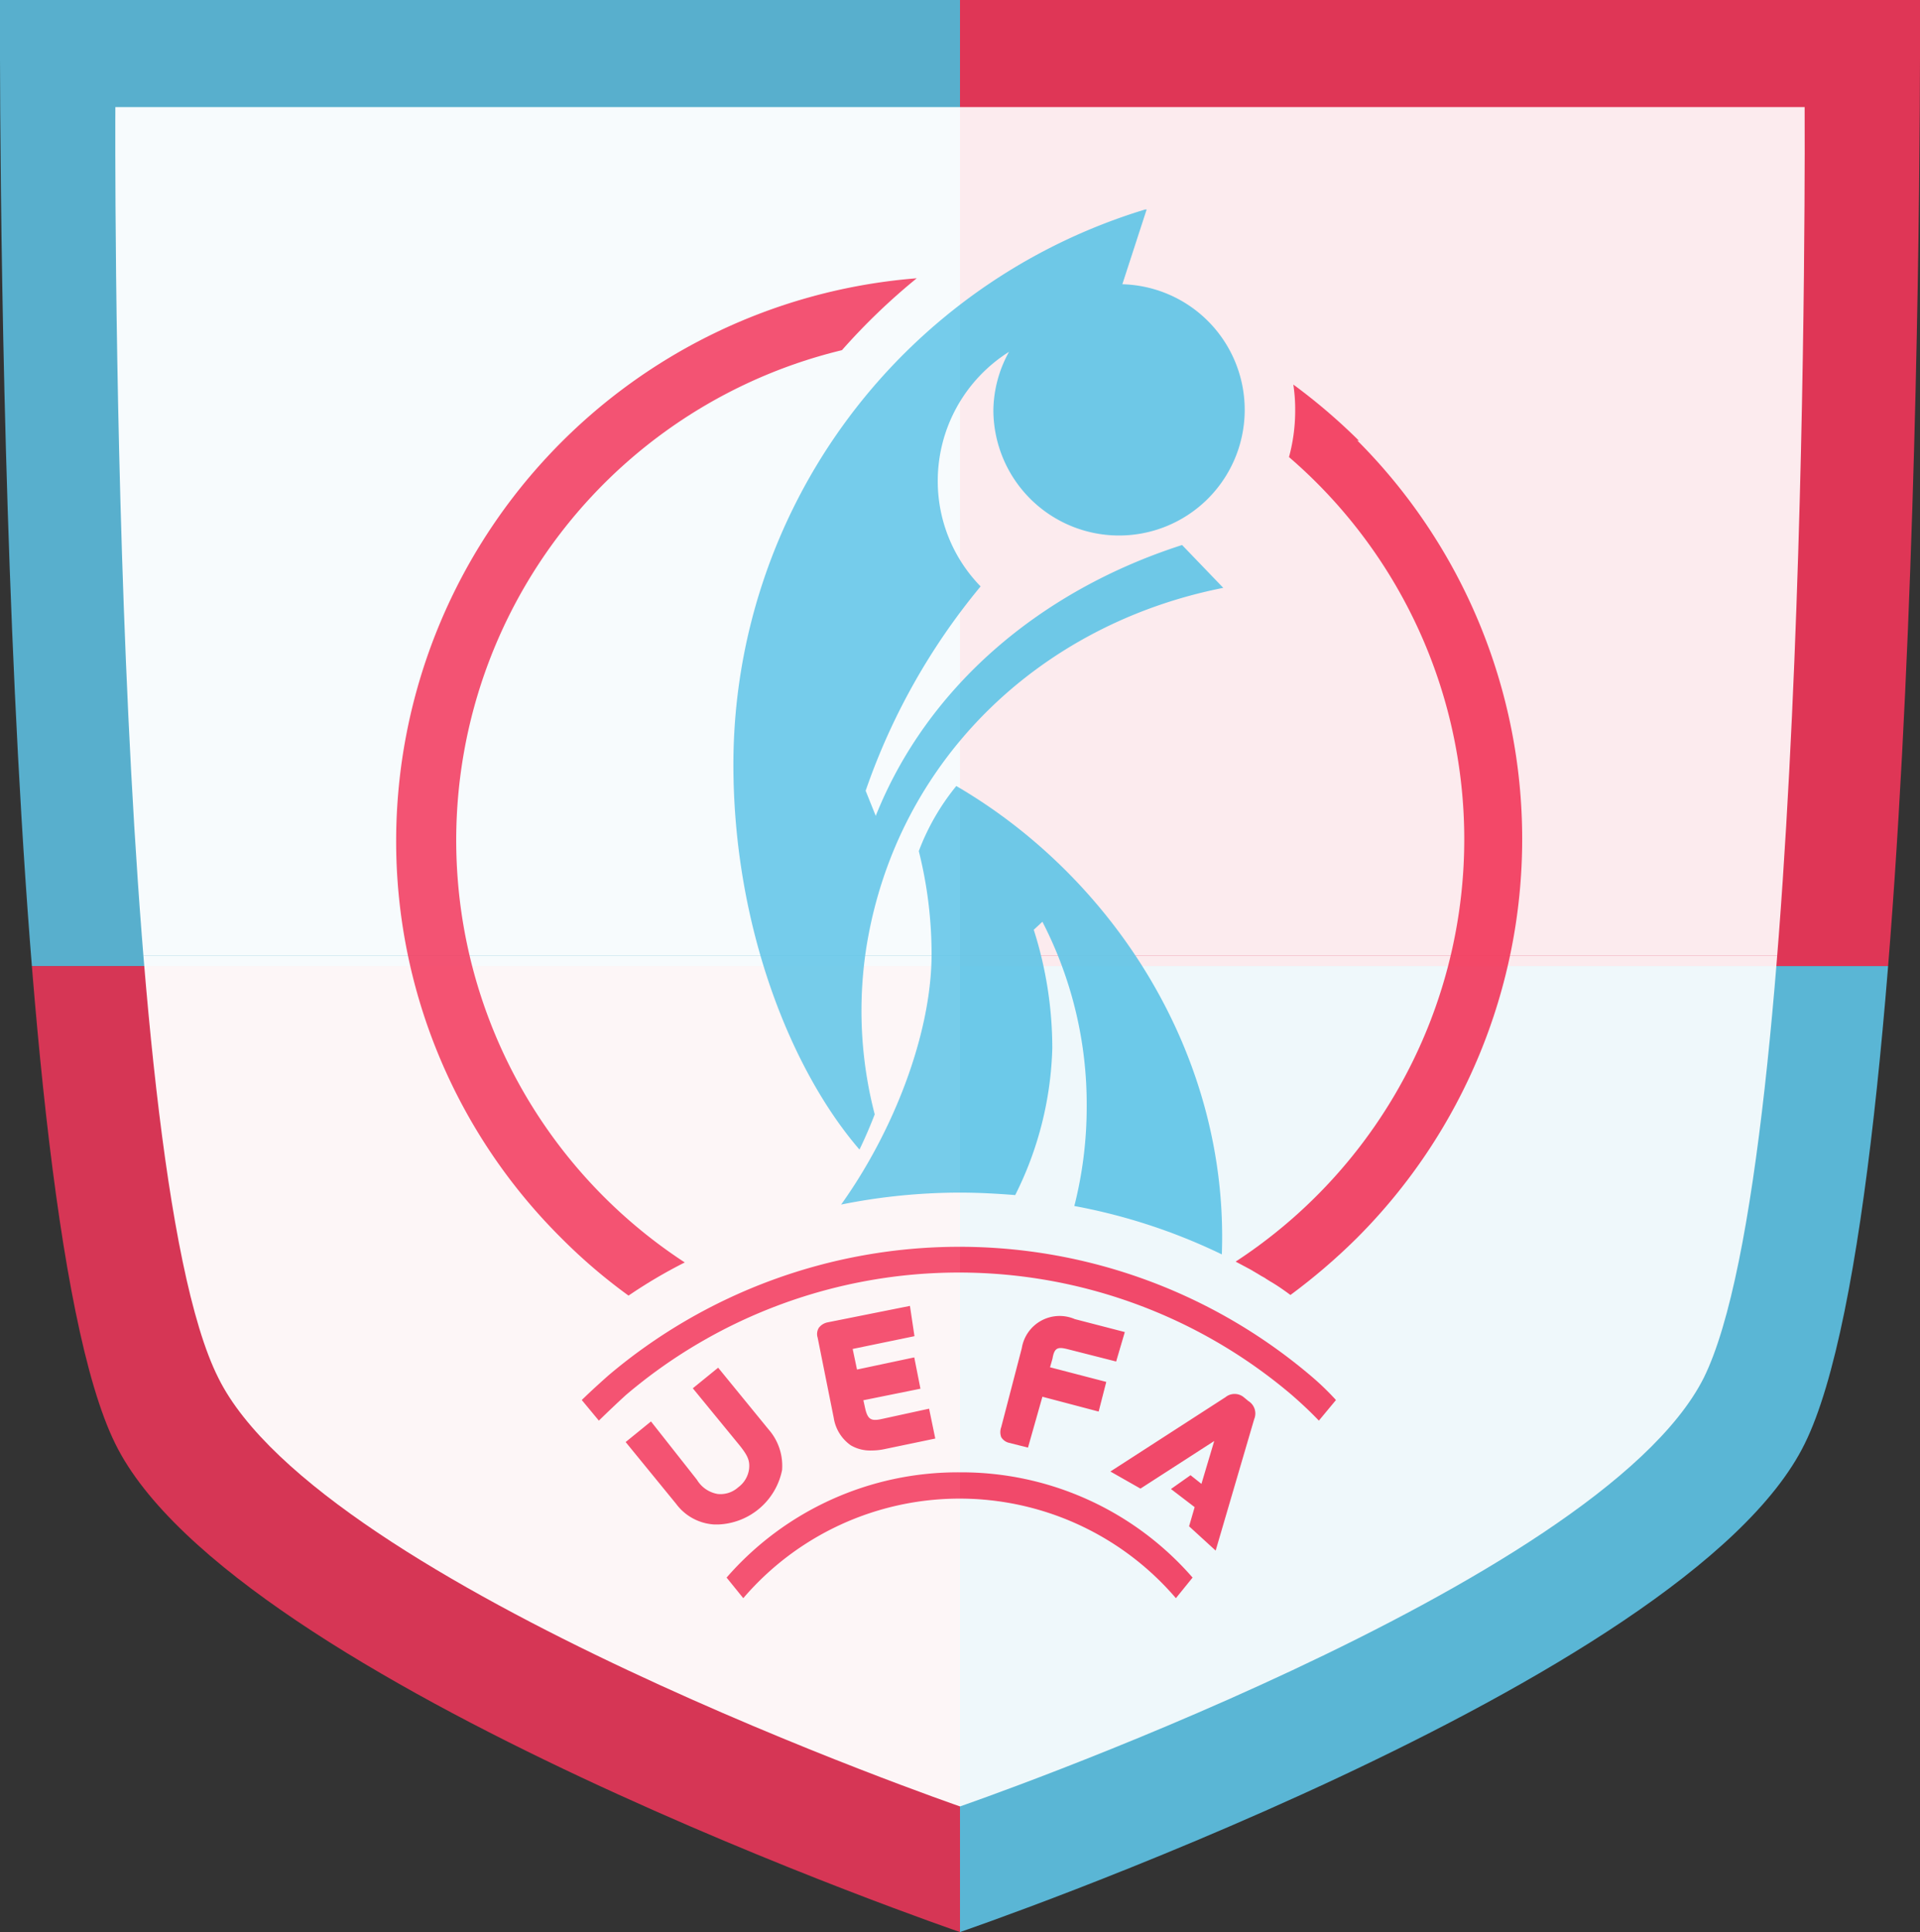
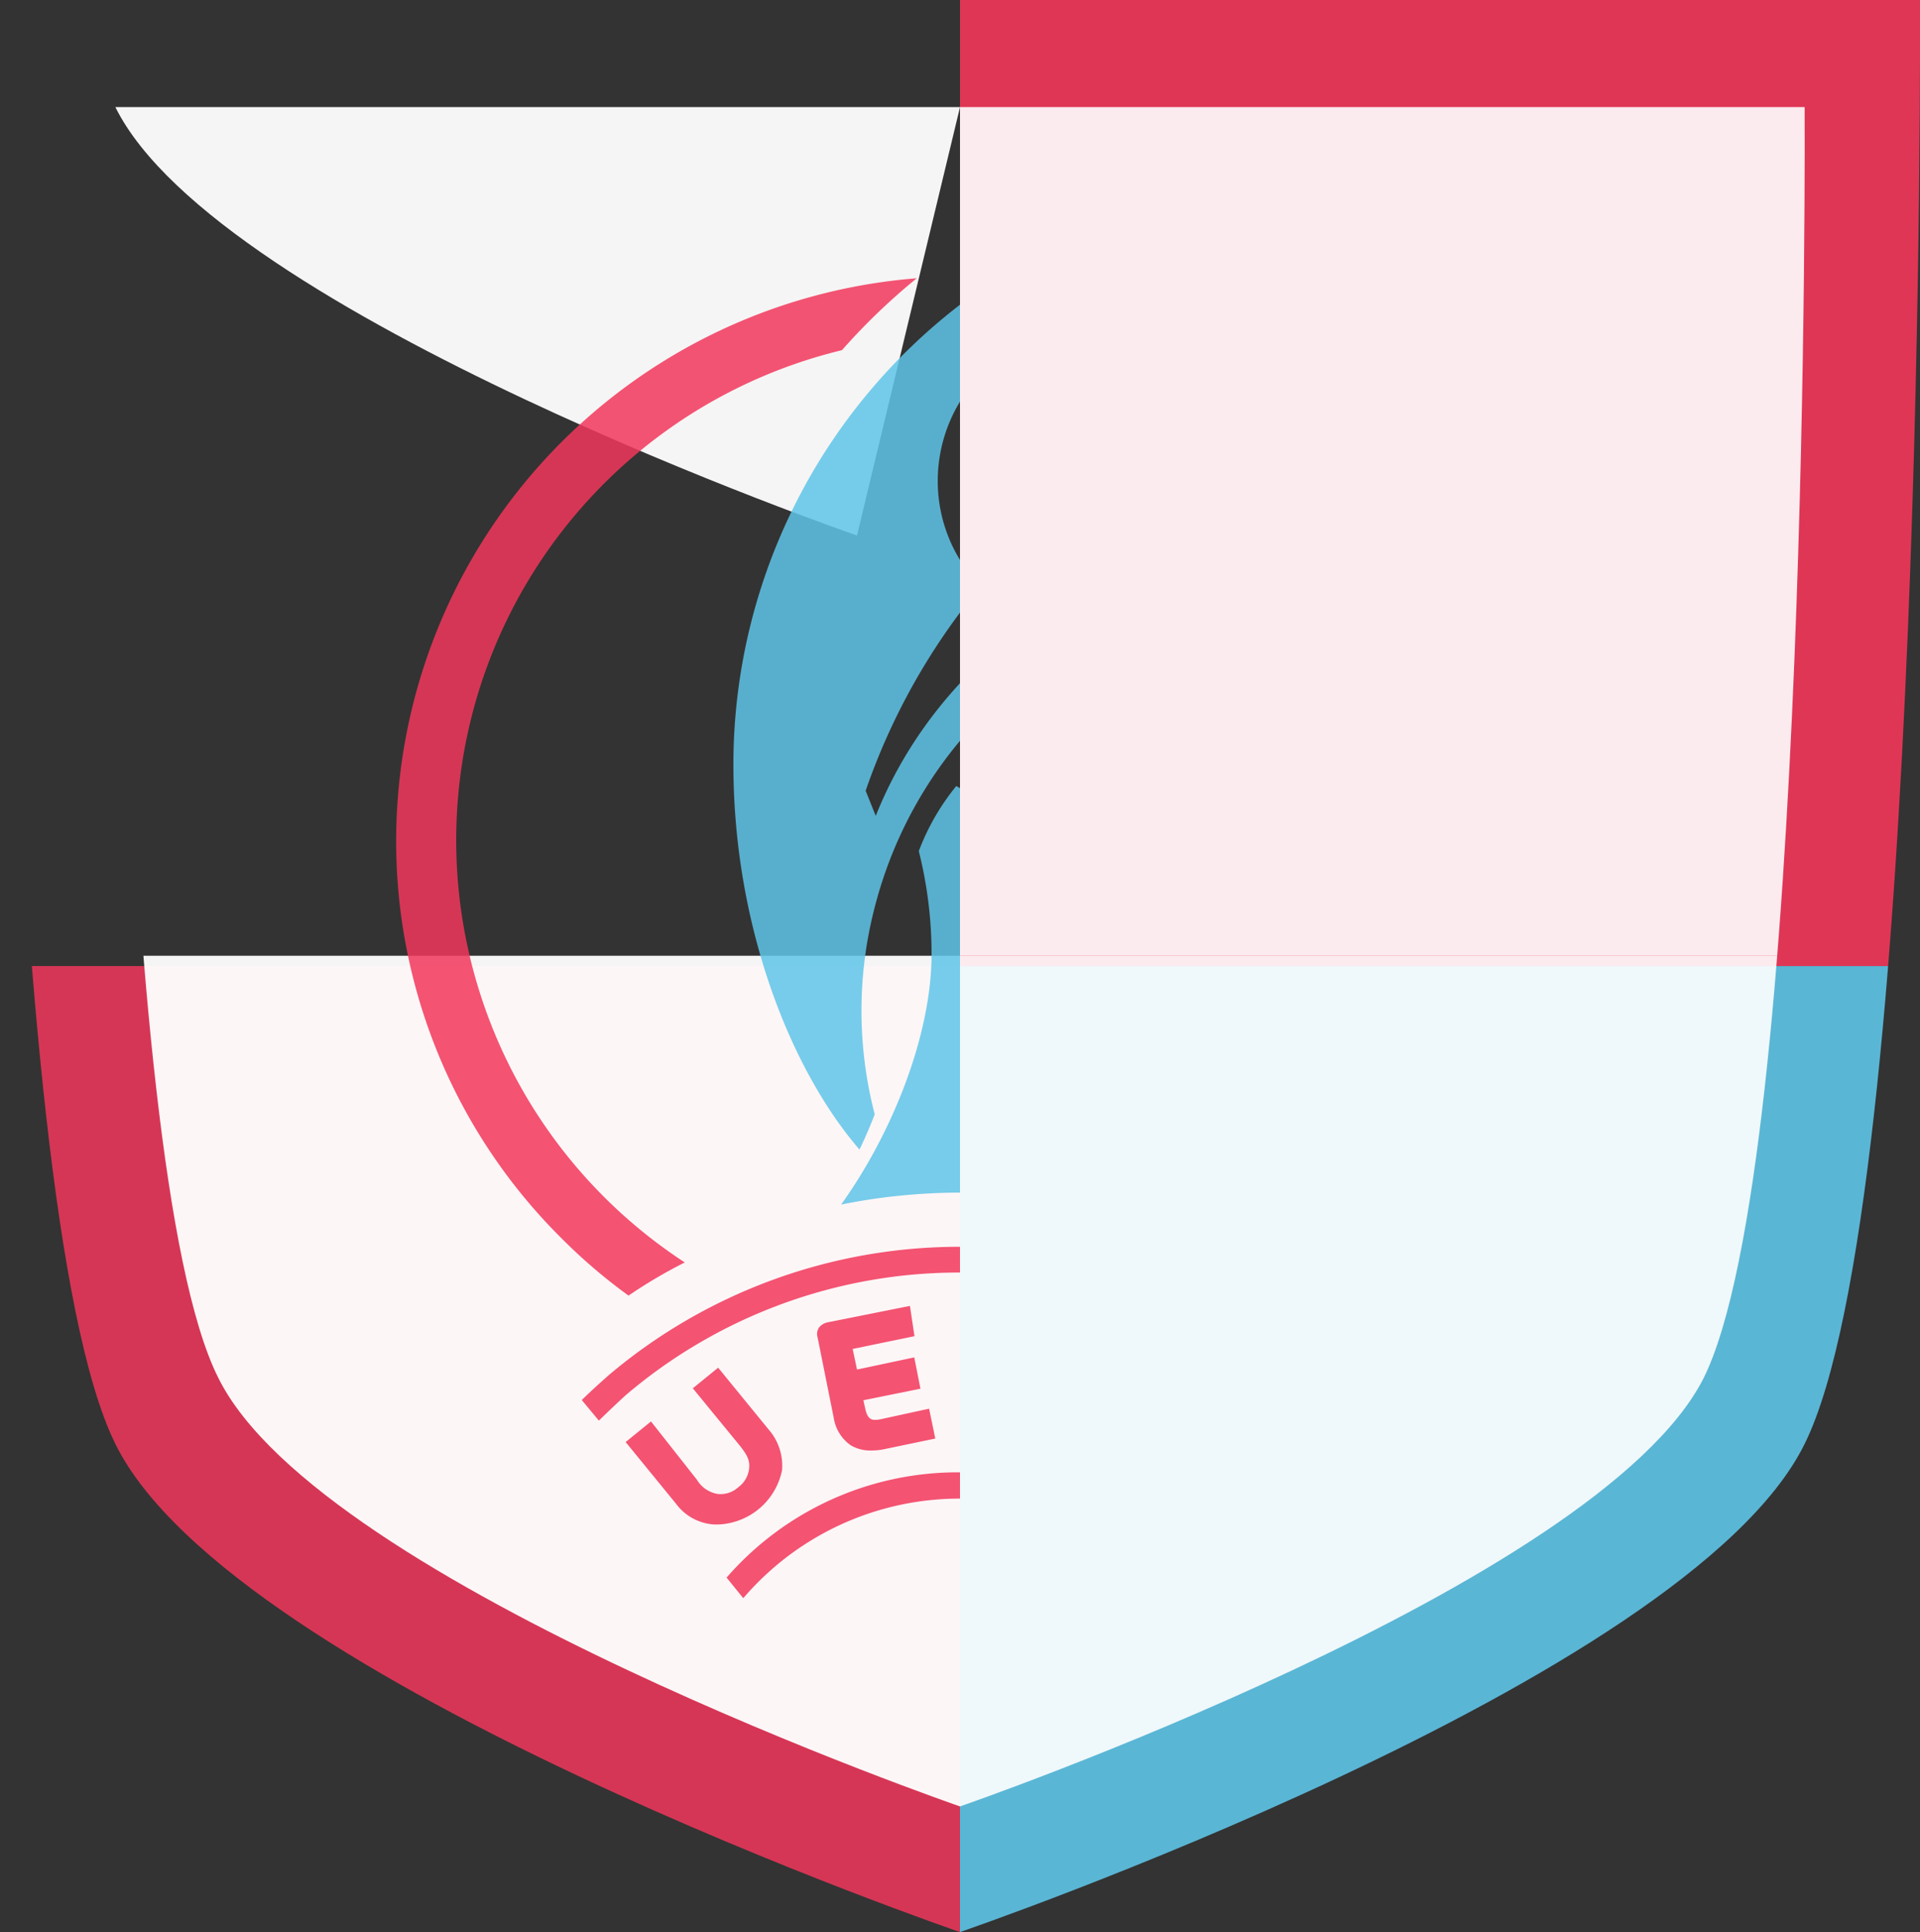
<svg xmlns="http://www.w3.org/2000/svg" width="93.2" height="93.8" viewBox="0 0 93.2 93.8">
  <rect x="0" y="0" width="93.2" height="93.8" fill="#333333" stroke="none" />
  <defs>
    <clipPath id="a" transform="translate(-1.4 -1.1)">
      <rect y="48" width="48" height="48" fill="none" />
    </clipPath>
    <clipPath id="b" transform="translate(-1.4 -1.1)">
      <rect width="48" height="48" fill="none" />
    </clipPath>
    <clipPath id="c" transform="translate(-1.4 -1.1)">
      <rect x="48" y="48" width="48" height="48" fill="none" />
    </clipPath>
    <clipPath id="d" transform="translate(-1.4 -1.1)">
      <rect x="48" width="48" height="48" fill="none" />
    </clipPath>
    <clipPath id="e" transform="translate(-1.4 -1.1)">
      <rect y="47.5" width="48" height="49" fill="none" />
    </clipPath>
    <clipPath id="f" transform="translate(-1.4 -1.1)">
      <rect y="-0.5" width="48" height="48" fill="none" />
    </clipPath>
    <clipPath id="g" transform="translate(-1.4 -1.1)">
      <rect x="48" y="47.5" width="48" height="48" fill="none" />
    </clipPath>
    <clipPath id="h" transform="translate(-1.4 -1.1)">
      <rect x="48" y="-0.5" width="48" height="48" fill="none" />
    </clipPath>
    <clipPath id="i" transform="translate(-1.4 -1.1)">
      <rect x="11" y="4" width="37" height="84" fill="none" />
    </clipPath>
    <clipPath id="j" transform="translate(-1.4 -1.1)">
-       <rect x="48" y="8" width="34" height="83" fill="none" />
-     </clipPath>
+       </clipPath>
  </defs>
  <g opacity="0.85">
    <g clip-path="url(#a)">
      <path d="M48,1.1H1.4S1.1,59.3,7,71.2c5.7,11.6,41,23.7,41,23.7" transform="translate(-1.4 -1.1)" fill="#f2365a" />
    </g>
  </g>
  <g opacity="0.85">
    <g clip-path="url(#b)">
-       <path d="M48,1.1H1.4S1.1,59.3,7,71.2c5.7,11.6,41,23.7,41,23.7" transform="translate(-1.4 -1.1)" fill="#5ec4e7" />
-     </g>
+       </g>
  </g>
  <g opacity="0.9">
    <g clip-path="url(#c)">
      <path d="M48,1.1H94.6s.3,58.2-5.6,70.1C83.3,82.8,48,94.9,48,94.9" transform="translate(-1.4 -1.1)" fill="#5ec4e7" />
    </g>
  </g>
  <g opacity="0.9">
    <g clip-path="url(#d)">
      <path d="M48,1.1H94.6s.3,58.2-5.6,70.1C83.3,82.8,48,94.9,48,94.9" transform="translate(-1.4 -1.1)" fill="#f2365a" />
    </g>
  </g>
  <g opacity="0.95">
    <g clip-path="url(#e)">
      <path d="M48,6.3H7S6.7,57.5,12,68c5,10.1,36,20.8,36,20.8" transform="translate(-1.4 -1.1)" fill="#fff" />
    </g>
  </g>
  <g opacity="0.95">
    <g clip-path="url(#f)">
-       <path d="M48,6.3H7S6.7,57.5,12,68c5,10.1,36,20.8,36,20.8" transform="translate(-1.4 -1.1)" fill="#fff" />
+       <path d="M48,6.3H7c5,10.1,36,20.8,36,20.8" transform="translate(-1.4 -1.1)" fill="#fff" />
    </g>
  </g>
  <g clip-path="url(#g)">
    <path d="M48,6.3H89s.3,51.2-4.9,61.7C79,78.1,48,88.8,48,88.8" transform="translate(-1.4 -1.1)" fill="#fff" opacity="0.9" />
  </g>
  <g clip-path="url(#h)">
    <path d="M48,6.3H89s.3,51.2-4.9,61.7C79,78.1,48,88.8,48,88.8" transform="translate(-1.4 -1.1)" fill="#fff" opacity="0.9" />
  </g>
  <g opacity="0.85">
    <g clip-path="url(#i)">
      <path d="M65,67.87a26.36,26.36,0,0,0-34.06,0c-.44.39-.88.79-1.3,1.2l.83,1c.42-.41.86-.83,1.32-1.25a24.94,24.94,0,0,1,32.31,0c.46.4.9.81,1.32,1.25l.83-1A13,13,0,0,0,65,67.87ZM48,72.58a14.87,14.87,0,0,0-11.33,5.11l.81,1a13.82,13.82,0,0,1,21,0l.81-1A14.87,14.87,0,0,0,48,72.58Zm14-3.46-.23-.19a.7.7,0,0,0-.88,0L55.3,72.54l1.46.83,3.58-2.31-.62,2.08-.53-.42-.95.67,1.15.88-.27.93,1.29,1.18L62.28,70A.71.71,0,0,0,62,69.12ZM53.22,66.6l2.36.6L56,65.77l-2.43-.63A1.86,1.86,0,0,0,51,66.55l-1,3.84a.7.7,0,0,0,0,.48.6.6,0,0,0,.39.28l.91.23L52,68.91l2.73.72.37-1.44-2.73-.71.12-.42C52.58,66.53,52.74,66.48,53.22,66.6Zm-7.65-2.1-4,.8a.71.71,0,0,0-.42.26.57.57,0,0,0-.06.48l.78,3.89a2,2,0,0,0,.83,1.34,1.86,1.86,0,0,0,1,.25,3,3,0,0,0,.65-.07l2.45-.51-.3-1.45L44.16,70c-.48.1-.64,0-.76-.51l-.09-.41,2.77-.56L45.78,67,43,67.59l-.21-1,3-.62Zm-6.21,8a2.67,2.67,0,0,0-.65-2l-2.45-3-1.23,1,2.27,2.77c.39.49.51.74.46,1.16a1.31,1.31,0,0,1-.53.88,1.28,1.28,0,0,1-1,.32,1.46,1.46,0,0,1-1-.69L33,70.11l-1.23,1,2.45,3a2.48,2.48,0,0,0,1.83,1c.09,0,.16,0,.25,0a3.29,3.29,0,0,0,3.08-2.73Z" transform="translate(-1.4 -1.1)" fill="#f2365a" />
      <path d="M47.82,39.26A11.29,11.29,0,0,0,46,42.42a20.52,20.52,0,0,1,.62,5c0,3.84-1.83,8.58-4.39,12.16A29.23,29.23,0,0,1,48,59c.9,0,1.8.05,2.68.12A16.87,16.87,0,0,0,52.48,52a18.87,18.87,0,0,0-.9-5.76l.42-.39a19.32,19.32,0,0,1,2.15,9,19.54,19.54,0,0,1-.6,4.8A28.15,28.15,0,0,1,60.71,62C61.06,52.36,55.47,43.72,47.82,39.26Zm-3.91,1.45-.49-1.22A31.75,31.75,0,0,1,49,29.57a7.32,7.32,0,0,1-2.08-5.13,7.41,7.41,0,0,1,3.46-6.26A6,6,0,0,0,49.62,21a6.1,6.1,0,1,0,6.26-6.1l1.18-3.63-.07,0A28.17,28.17,0,0,0,37,38.22C37,46,39.75,53,43.12,56.91c.28-.57.56-1.24.74-1.71A20,20,0,0,1,43.47,47c1.48-9,8.41-15.6,17.31-17.36l-2-2.08C51.88,29.78,46.41,34.45,43.91,40.71Z" transform="translate(-1.4 -1.1)" fill="#5ec4e7" />
      <path d="M20.63,41.85a27.15,27.15,0,0,0,8,19.34A26.68,26.68,0,0,0,31.91,64a24.13,24.13,0,0,1,2.73-1.61,24.48,24.48,0,0,1,7.63-44.29,30.75,30.75,0,0,1,3.63-3.49A27.42,27.42,0,0,0,20.63,41.85ZM67.37,22.5a28.55,28.55,0,0,0-3.19-2.73,8,8,0,0,1,.09,1.3,8.56,8.56,0,0,1-.3,2.22,24.49,24.49,0,0,1-2.59,39.06s0,0,0,0l.6.32.13.07.44.26c.1.07.21.11.3.18l.19.12c.35.2.69.44,1,.67a29.21,29.21,0,0,0,3.24-2.78,27.39,27.39,0,0,0,0-38.71Z" transform="translate(-1.4 -1.1)" fill="#f2365a" />
    </g>
  </g>
  <g opacity="0.9">
    <g clip-path="url(#j)">
      <path d="M65,67.87a26.36,26.36,0,0,0-34.06,0c-.44.39-.88.79-1.3,1.2l.83,1c.42-.41.86-.83,1.32-1.25a24.94,24.94,0,0,1,32.31,0c.46.4.9.81,1.32,1.25l.83-1A13,13,0,0,0,65,67.87ZM48,72.58a14.87,14.87,0,0,0-11.33,5.11l.81,1a13.82,13.82,0,0,1,21,0l.81-1A14.87,14.87,0,0,0,48,72.58Zm14-3.46-.23-.19a.7.7,0,0,0-.88,0L55.3,72.54l1.46.83,3.58-2.31-.62,2.08-.53-.42-.95.67,1.15.88-.27.93,1.29,1.18L62.28,70A.71.71,0,0,0,62,69.12ZM53.22,66.6l2.36.6L56,65.77l-2.43-.63A1.86,1.86,0,0,0,51,66.55l-1,3.84a.7.7,0,0,0,0,.48.6.6,0,0,0,.39.28l.91.23L52,68.91l2.73.72.37-1.44-2.73-.71.12-.42C52.58,66.53,52.74,66.48,53.22,66.6Zm-7.65-2.1-4,.8a.71.71,0,0,0-.42.26.57.57,0,0,0-.06.48l.78,3.89a2,2,0,0,0,.83,1.34,1.86,1.86,0,0,0,1,.25,3,3,0,0,0,.65-.07l2.45-.51-.3-1.45L44.16,70c-.48.1-.64,0-.76-.51l-.09-.41,2.77-.56L45.78,67,43,67.59l-.21-1,3-.62Zm-6.21,8a2.67,2.67,0,0,0-.65-2l-2.45-3-1.23,1,2.27,2.77c.39.49.51.74.46,1.16a1.31,1.31,0,0,1-.53.88,1.28,1.28,0,0,1-1,.32,1.46,1.46,0,0,1-1-.69L33,70.11l-1.23,1,2.45,3a2.48,2.48,0,0,0,1.83,1c.09,0,.16,0,.25,0a3.29,3.29,0,0,0,3.08-2.73Z" transform="translate(-1.4 -1.1)" fill="#f2365a" />
      <path d="M47.82,39.26A11.29,11.29,0,0,0,46,42.42a20.52,20.52,0,0,1,.62,5c0,3.84-1.83,8.58-4.39,12.16A29.23,29.23,0,0,1,48,59c.9,0,1.8.05,2.68.12A16.87,16.87,0,0,0,52.48,52a18.87,18.87,0,0,0-.9-5.76l.42-.39a19.32,19.32,0,0,1,2.15,9,19.54,19.54,0,0,1-.6,4.8A28.15,28.15,0,0,1,60.71,62C61.06,52.36,55.47,43.72,47.82,39.26Zm-3.91,1.45-.49-1.22A31.75,31.75,0,0,1,49,29.57a7.32,7.32,0,0,1-2.08-5.13,7.41,7.41,0,0,1,3.46-6.26A6,6,0,0,0,49.62,21a6.1,6.1,0,1,0,6.26-6.1l1.18-3.63-.07,0A28.17,28.17,0,0,0,37,38.22C37,46,39.75,53,43.12,56.91c.28-.57.56-1.24.74-1.71A20,20,0,0,1,43.47,47c1.48-9,8.41-15.6,17.31-17.36l-2-2.08C51.88,29.78,46.41,34.45,43.91,40.71Z" transform="translate(-1.4 -1.1)" fill="#5ec4e7" />
      <path d="M20.63,41.85a27.15,27.15,0,0,0,8,19.34A26.68,26.68,0,0,0,31.91,64a24.13,24.13,0,0,1,2.73-1.61,24.48,24.48,0,0,1,7.63-44.29,30.75,30.75,0,0,1,3.63-3.49A27.42,27.42,0,0,0,20.63,41.85ZM67.37,22.5a28.55,28.55,0,0,0-3.19-2.73,8,8,0,0,1,.09,1.3,8.56,8.56,0,0,1-.3,2.22,24.49,24.49,0,0,1-2.59,39.06s0,0,0,0l.6.32.13.07.44.26c.1.07.21.11.3.18l.19.12c.35.2.69.44,1,.67a29.21,29.21,0,0,0,3.24-2.78,27.39,27.39,0,0,0,0-38.71Z" transform="translate(-1.4 -1.1)" fill="#f2365a" />
    </g>
  </g>
</svg>